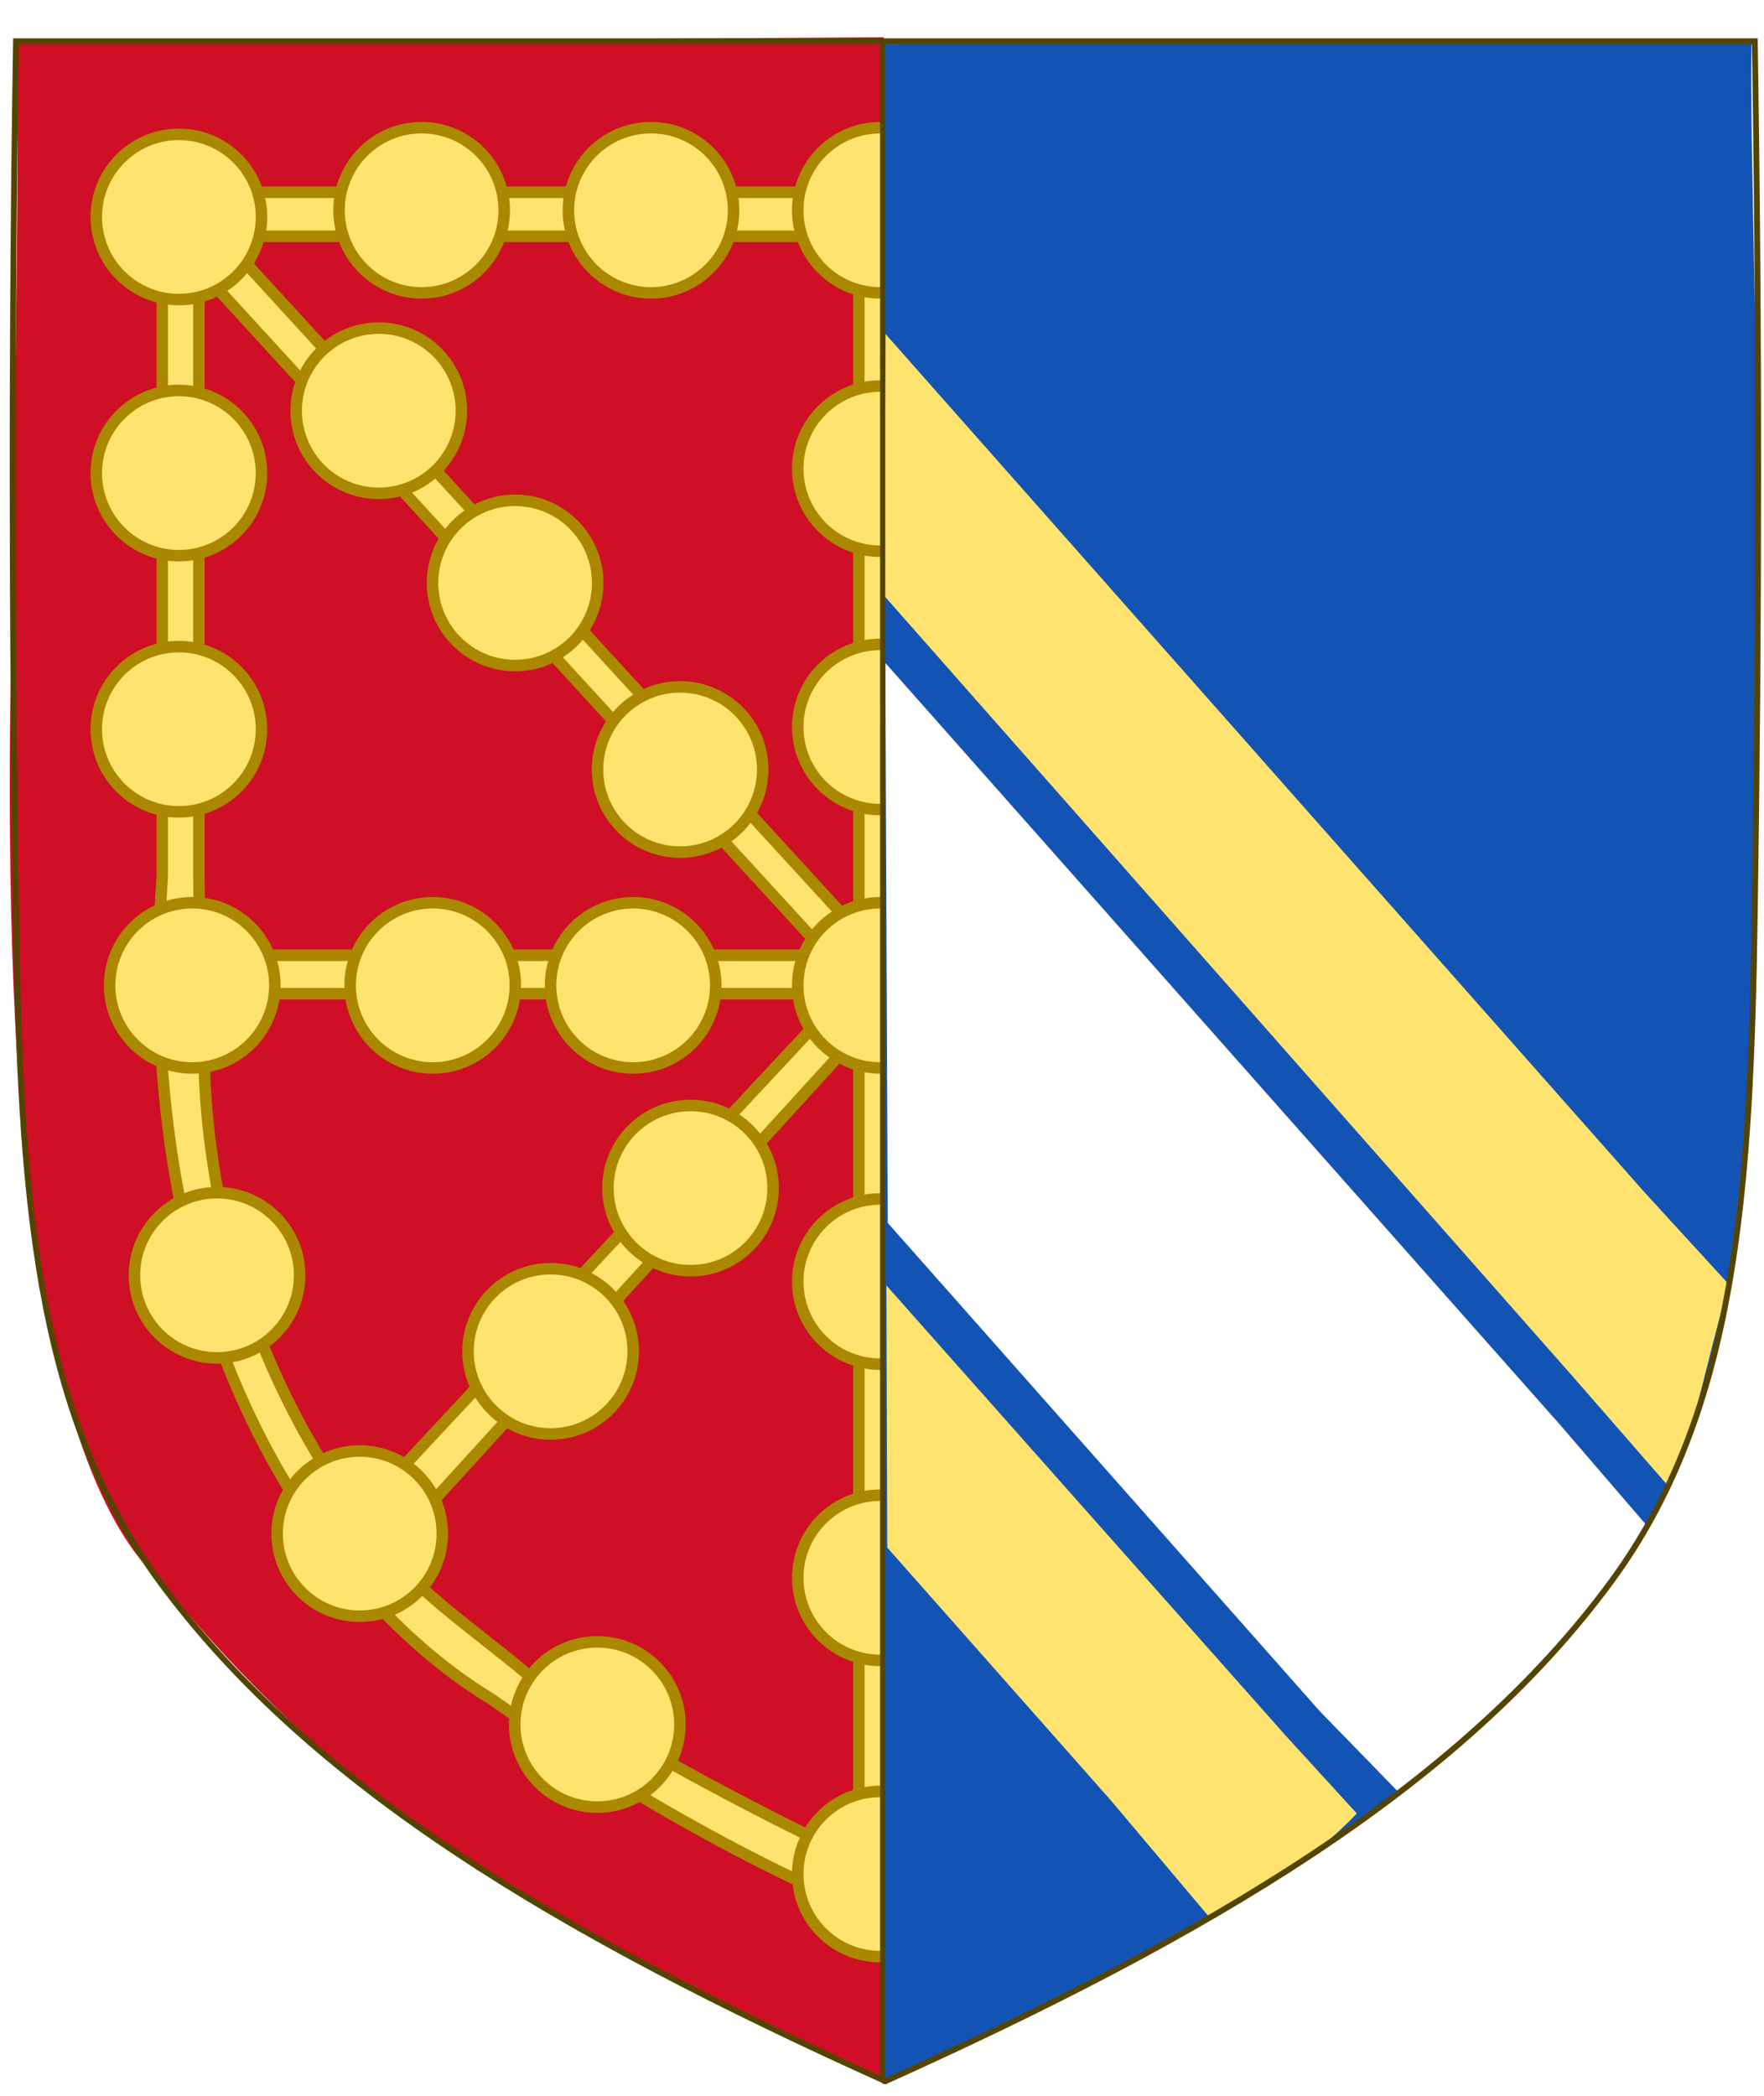
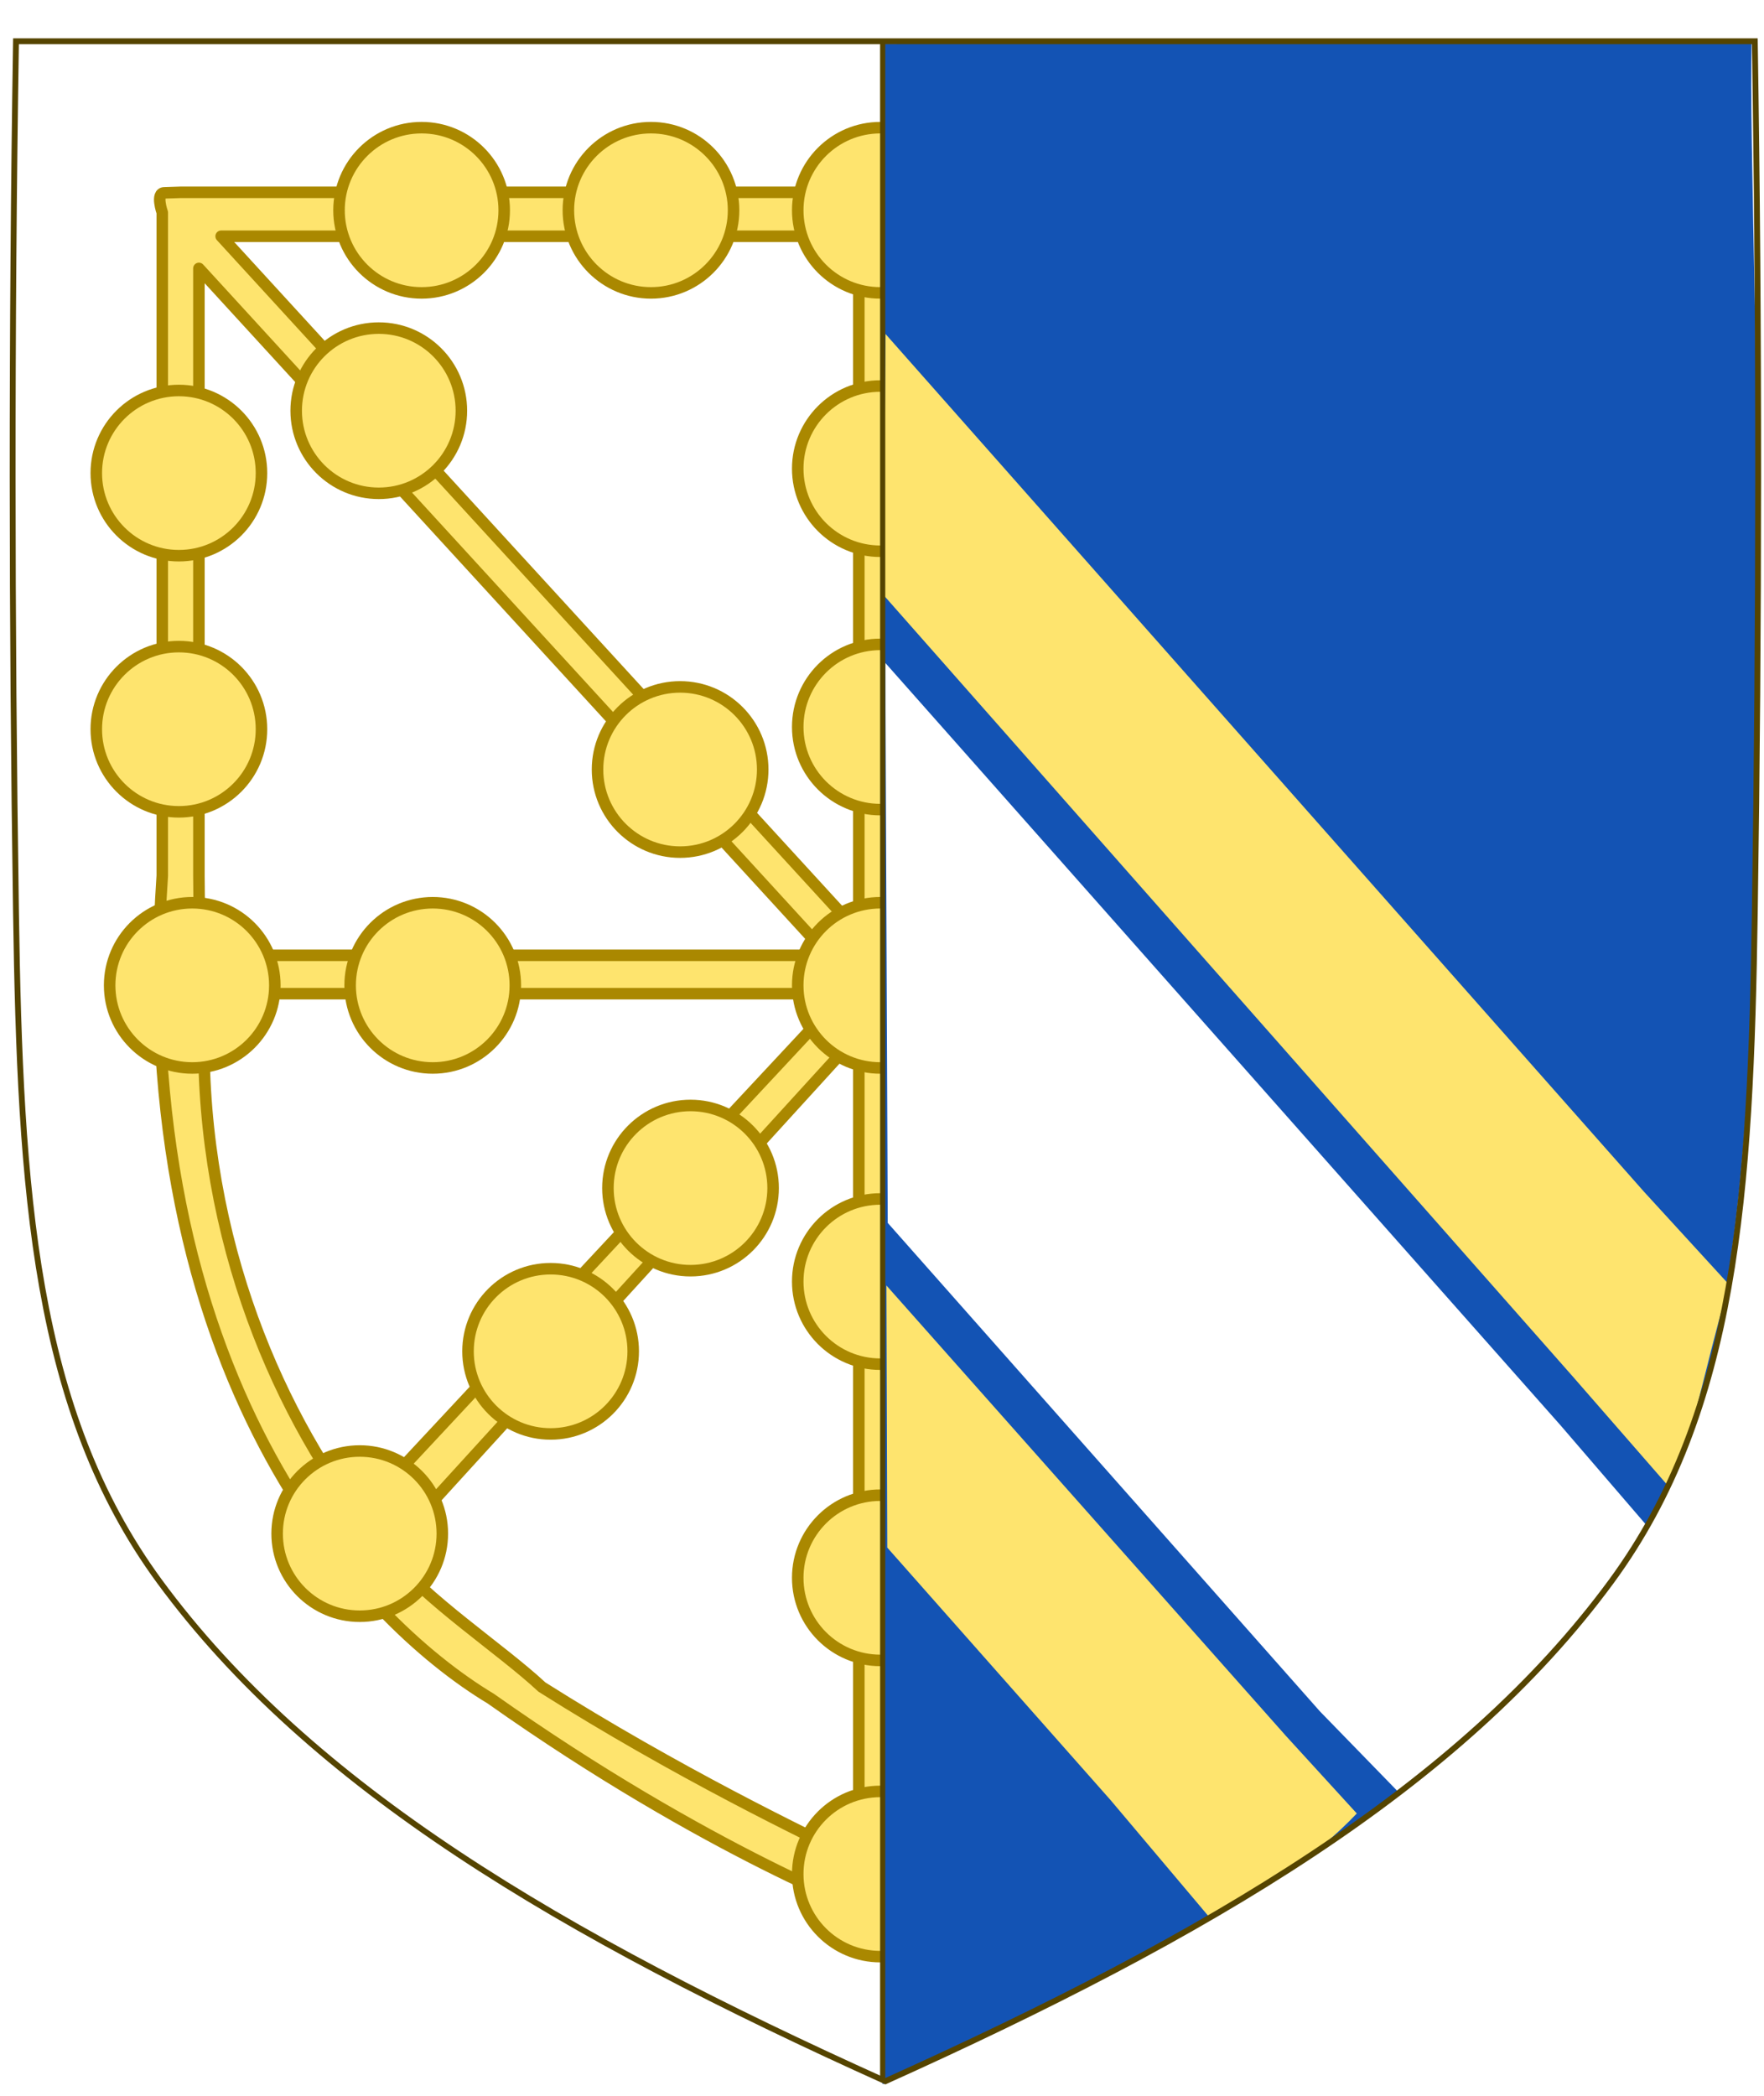
<svg xmlns="http://www.w3.org/2000/svg" xmlns:ns1="http://www.inkscape.org/namespaces/inkscape" xmlns:ns2="http://sodipodi.sourceforge.net/DTD/sodipodi-0.dtd" xmlns:xlink="http://www.w3.org/1999/xlink" width="776.312" height="922.344" id="svg4276" version="1.1" ns1:version="0.48.0 r9654" ns2:docname="11.svg">
  <defs id="defs4278" />
  <ns2:namedview id="base" pagecolor="#ffffff" bordercolor="#666666" borderopacity="1.0" ns1:pageopacity="0.0" ns1:pageshadow="2" ns1:zoom="0.8366431" ns1:cx="202.85714" ns1:cy="457.14285" ns1:document-units="px" ns1:current-layer="layer1" showgrid="false" fit-margin-top="0" fit-margin-left="0" fit-margin-right="0" fit-margin-bottom="0" ns1:window-width="1280" ns1:window-height="968" ns1:window-x="-4" ns1:window-y="-4" ns1:window-maximized="1" />
  <g ns1:label="Capa 1" ns1:groupmode="layer" id="layer1" transform="translate(488.156,128.812)">
-     <path ns1:connector-curvature="0" id="path7014-6-7-5-68-8" style="fill:#ce0f25;fill-opacity:1;stroke:none;display:inline" d="M -99.685,785.206 C -255.371,715.776 -335.905,666.678 -418.255,566.038 c -24.667,-22.494 -42.666,-73.056 -52.937,-138.553 -11.581,-73.854 -13.742,-166.698 -12.261,-259.698 1.918,-120.404 3.879,-232.422 2.757,-277.723 l 381.454,-2.493 0.557,897.634 z" ns2:nodetypes="cccscccc" />
    <g transform="matrix(1.47,0,0,1.47,-470.045,-106.913)" id="g7585" style="fill:#fee46e;fill-opacity:1;stroke:#aa8800;stroke-width:3.45;stroke-miterlimit:4;stroke-opacity:1;stroke-dasharray:none;display:inline">
      <g transform="translate(1.868,-58.451)" id="layer4-48" style="fill:#fee46e;fill-opacity:1;stroke-width:3.45;stroke-miterlimit:4;stroke-dasharray:none" />
      <use transform="translate(-162.438,-409.461)" id="use7493" style="fill:#fee46e;fill-opacity:1;stroke-width:3.45;stroke-miterlimit:4;stroke-dasharray:none;display:inline" x="0" y="0" width="600" height="660" xlink:href="#g7346" />
      <use transform="translate(-960.442,-653.088)" id="use7496" style="fill:#fee46e;fill-opacity:1;stroke-width:3.45;stroke-miterlimit:4;stroke-dasharray:none;display:inline" x="0" y="0" width="600" height="660" xlink:href="#g7346" />
      <path ns1:connector-curvature="0" transform="translate(506.793,460.447)" id="rect4925" d="m -465.031,-417.781 -4.844,0.156 c -2.744,4e-5 -0.656,5.906 -0.656,5.906 10e-6,0.009 0,0.041 0,0.062 10e-6,0.136 0,0.438 0,0.438 10e-6,0.085 0,0.1 0,0.219 l 0,6.375 c 10e-6,2.588 0,3.549 0,10.438 10e-6,22.174 0,71.675 0,180.969 -10.32,149.656 58.909,222.564 98.337,246.318 65.229,46.114 115.007,64.495 115.007,64.495 l 1.781,0.719 1.75,-0.719 c 0,-2e-6 53.218,-21.821 106.406,-71.375 53.188,-49.554 106.938,-127.623 106.938,-239.438 l 0,-198 0,-6.562 -5.5,0 z m 12.125,13.156 190.906,0 0,208.406 z m 202.312,0 191.906,0 -191.906,209.469 z m 199.344,8.719 0,182.688 c 0,8.125 -0.337,16.061 -0.906,23.812 l -188.25,0 z M -459.562,-395 l 188.344,205.594 -187.469,0 c -0.569,-7.751 -0.875,-15.687 -0.875,-23.812 0,-109.293 0,-158.795 0,-180.969 0,-0.536 0,-0.345 0,-0.812 z m 1.906,217.094 191.25,0 -145.603,156.102 c -28.247,-38.105 -49.374,-93.108 -45.647,-156.102 z m 212.438,0 192.031,0 c -6.62,59.797 -29.625,108.072 -58.031,146.25 z m -5.375,10.969 132.312,144.406 c -11.432,14.301 -23.536,27.085 -35.688,38.406 -41.868,39.008 -82.597,59.788 -96.625,66.312 z M -262,-165.875 l 0,247.25 c -15.479,-7.364 -54.672,-26.324 -94.875,-51.74 -12.275,-11.436 -34.818,-26.086 -46.352,-40.564 z" style="fill:#fee46e;fill-opacity:1;fill-rule:nonzero;stroke:#aa8800;stroke-width:3.45;stroke-linecap:round;stroke-linejoin:round;stroke-miterlimit:4;stroke-opacity:1;stroke-dasharray:none;stroke-dashoffset:0" ns2:nodetypes="cccccssscccccsscccccccccccccsccccccsscccccccccccsccccccc" />
      <path transform="matrix(0.921,0,0,0.921,730.959,237.512)" d="m -494.027,46.181 c 0,14.828 -12.021,26.849 -26.849,26.849 -14.828,0 -26.849,-12.021 -26.849,-26.849 0,-14.828 12.021,-26.849 26.849,-26.849 14.828,0 26.849,12.021 26.849,26.849 z" ns2:ry="26.849302" ns2:rx="26.849302" ns2:cy="46.180798" ns2:cx="-520.87646" id="path5329" style="fill:#fee46e;fill-opacity:1;fill-rule:nonzero;stroke:#aa8800;stroke-width:3.744;stroke-linecap:round;stroke-linejoin:round;stroke-miterlimit:4;stroke-opacity:1;stroke-dasharray:none;stroke-dashoffset:0" ns2:type="arc" />
      <path ns2:type="arc" style="fill:#fee46e;fill-opacity:1;fill-rule:nonzero;stroke:#aa8800;stroke-width:3.744;stroke-linecap:round;stroke-linejoin:round;stroke-miterlimit:4;stroke-opacity:1;stroke-dasharray:none;stroke-dashoffset:0" id="path5355" ns2:cx="-520.87646" ns2:cy="46.180798" ns2:rx="26.849302" ns2:ry="26.849302" d="m -494.027,46.181 c 0,14.828 -12.021,26.849 -26.849,26.849 -14.828,0 -26.849,-12.021 -26.849,-26.849 0,-14.828 12.021,-26.849 26.849,-26.849 14.828,0 26.849,12.021 26.849,26.849 z" transform="matrix(0.921,0,0,0.921,730.959,160.178)" />
      <path transform="matrix(0.921,0,0,0.921,730.959,5.512)" d="m -494.027,46.181 c 0,14.828 -12.021,26.849 -26.849,26.849 -14.828,0 -26.849,-12.021 -26.849,-26.849 0,-14.828 12.021,-26.849 26.849,-26.849 14.828,0 26.849,12.021 26.849,26.849 z" ns2:ry="26.849302" ns2:rx="26.849302" ns2:cy="46.180798" ns2:cx="-520.87646" id="path5357" style="fill:#fee46e;fill-opacity:1;fill-rule:nonzero;stroke:#aa8800;stroke-width:3.744;stroke-linecap:round;stroke-linejoin:round;stroke-miterlimit:4;stroke-opacity:1;stroke-dasharray:none;stroke-dashoffset:0" ns2:type="arc" />
      <path ns2:type="arc" style="fill:#fee46e;fill-opacity:1;fill-rule:nonzero;stroke:#aa8800;stroke-width:3.744;stroke-linecap:round;stroke-linejoin:round;stroke-miterlimit:4;stroke-opacity:1;stroke-dasharray:none;stroke-dashoffset:0" id="path5359" ns2:cx="-520.87646" ns2:cy="46.180798" ns2:rx="26.849302" ns2:ry="26.849302" d="m -494.027,46.181 c 0,14.828 -12.021,26.849 -26.849,26.849 -14.828,0 -26.849,-12.021 -26.849,-26.849 0,-14.828 12.021,-26.849 26.849,-26.849 14.828,0 26.849,12.021 26.849,26.849 z" transform="matrix(0.921,0,0,0.921,730.959,82.845)" />
      <path ns2:type="arc" style="fill:#fee46e;fill-opacity:1;fill-rule:nonzero;stroke:#aa8800;stroke-width:3.744;stroke-linecap:round;stroke-linejoin:round;stroke-miterlimit:4;stroke-opacity:1;stroke-dasharray:none;stroke-dashoffset:0" id="path5361" ns2:cx="-520.87646" ns2:cy="46.180798" ns2:rx="26.849302" ns2:ry="26.849302" d="m -494.027,46.181 c 0,14.828 -12.021,26.849 -26.849,26.849 -14.828,0 -26.849,-12.021 -26.849,-26.849 0,-14.828 12.021,-26.849 26.849,-26.849 14.828,0 26.849,12.021 26.849,26.849 z" transform="matrix(0.921,0,0,0.921,730.959,326.178)" />
      <path transform="matrix(0.921,0,0,0.921,730.959,414.845)" d="m -494.027,46.181 c 0,14.828 -12.021,26.849 -26.849,26.849 -14.828,0 -26.849,-12.021 -26.849,-26.849 0,-14.828 12.021,-26.849 26.849,-26.849 14.828,0 26.849,12.021 26.849,26.849 z" ns2:ry="26.849302" ns2:rx="26.849302" ns2:cy="46.180798" ns2:cx="-520.87646" id="path5363" style="fill:#fee46e;fill-opacity:1;fill-rule:nonzero;stroke:#aa8800;stroke-width:3.744;stroke-linecap:round;stroke-linejoin:round;stroke-miterlimit:4;stroke-opacity:1;stroke-dasharray:none;stroke-dashoffset:0" ns2:type="arc" />
      <path ns2:type="arc" style="fill:#fee46e;fill-opacity:1;fill-rule:nonzero;stroke:#aa8800;stroke-width:3.744;stroke-linecap:round;stroke-linejoin:round;stroke-miterlimit:4;stroke-opacity:1;stroke-dasharray:none;stroke-dashoffset:0" id="path5365" ns2:cx="-520.87646" ns2:cy="46.180798" ns2:rx="26.849302" ns2:ry="26.849302" d="m -494.027,46.181 c 0,14.828 -12.021,26.849 -26.849,26.849 -14.828,0 -26.849,-12.021 -26.849,-26.849 0,-14.828 12.021,-26.849 26.849,-26.849 14.828,0 26.849,12.021 26.849,26.849 z" transform="matrix(0.921,0,0,0.921,730.959,503.512)" />
      <g style="fill:#fee46e;fill-opacity:1;stroke:#aa8800;stroke-width:3.45;stroke-miterlimit:4;stroke-opacity:1;stroke-dasharray:none" id="g5407">
-         <path transform="matrix(0.921,0,0,0.921,656.959,237.512)" d="m -494.027,46.181 c 0,14.828 -12.021,26.849 -26.849,26.849 -14.828,0 -26.849,-12.021 -26.849,-26.849 0,-14.828 12.021,-26.849 26.849,-26.849 14.828,0 26.849,12.021 26.849,26.849 z" ns2:ry="26.849302" ns2:rx="26.849302" ns2:cy="46.180798" ns2:cx="-520.87646" id="path5367" style="fill:#fee46e;fill-opacity:1;fill-rule:nonzero;stroke:#aa8800;stroke-width:3.744;stroke-linecap:round;stroke-linejoin:round;stroke-miterlimit:4;stroke-opacity:1;stroke-dasharray:none;stroke-dashoffset:0" ns2:type="arc" />
        <path ns2:type="arc" style="fill:#fee46e;fill-opacity:1;fill-rule:nonzero;stroke:#aa8800;stroke-width:3.744;stroke-linecap:round;stroke-linejoin:round;stroke-miterlimit:4;stroke-opacity:1;stroke-dasharray:none;stroke-dashoffset:0" id="path5369" ns2:cx="-520.87646" ns2:cy="46.180798" ns2:rx="26.849302" ns2:ry="26.849302" d="m -494.027,46.181 c 0,14.828 -12.021,26.849 -26.849,26.849 -14.828,0 -26.849,-12.021 -26.849,-26.849 0,-14.828 12.021,-26.849 26.849,-26.849 14.828,0 26.849,12.021 26.849,26.849 z" transform="matrix(0.921,0,0,0.921,524.959,237.512)" />
-         <path transform="matrix(0.921,0,0,0.921,520.959,7.512)" d="m -494.027,46.181 c 0,14.828 -12.021,26.849 -26.849,26.849 -14.828,0 -26.849,-12.021 -26.849,-26.849 0,-14.828 12.021,-26.849 26.849,-26.849 14.828,0 26.849,12.021 26.849,26.849 z" ns2:ry="26.849302" ns2:rx="26.849302" ns2:cy="46.180798" ns2:cx="-520.87646" id="path5375" style="fill:#fee46e;fill-opacity:1;fill-rule:nonzero;stroke:#aa8800;stroke-width:3.744;stroke-linecap:round;stroke-linejoin:round;stroke-miterlimit:4;stroke-opacity:1;stroke-dasharray:none;stroke-dashoffset:0" ns2:type="arc" />
        <path ns2:type="arc" style="fill:#fee46e;fill-opacity:1;fill-rule:nonzero;stroke:#aa8800;stroke-width:3.744;stroke-linecap:round;stroke-linejoin:round;stroke-miterlimit:4;stroke-opacity:1;stroke-dasharray:none;stroke-dashoffset:0" id="path5379" ns2:cx="-520.87646" ns2:cy="46.180798" ns2:rx="26.849302" ns2:ry="26.849302" d="m -494.027,46.181 c 0,14.828 -12.021,26.849 -26.849,26.849 -14.828,0 -26.849,-12.021 -26.849,-26.849 0,-14.828 12.021,-26.849 26.849,-26.849 14.828,0 26.849,12.021 26.849,26.849 z" transform="matrix(0.921,0,0,0.921,575.1,401.62)" />
        <path ns2:type="arc" style="fill:#fee46e;fill-opacity:1;fill-rule:nonzero;stroke:#aa8800;stroke-width:3.744;stroke-linecap:round;stroke-linejoin:round;stroke-miterlimit:4;stroke-opacity:1;stroke-dasharray:none;stroke-dashoffset:0" id="path5383" ns2:cx="-520.87646" ns2:cy="46.180798" ns2:rx="26.849302" ns2:ry="26.849302" d="m -494.027,46.181 c 0,14.828 -12.021,26.849 -26.849,26.849 -14.828,0 -26.849,-12.021 -26.849,-26.849 0,-14.828 12.021,-26.849 26.849,-26.849 14.828,0 26.849,12.021 26.849,26.849 z" transform="matrix(0.921,0,0,0.921,580.806,65.506)" />
-         <path transform="matrix(0.921,0,0,0.921,621.617,117.057)" d="m -494.027,46.181 c 0,14.828 -12.021,26.849 -26.849,26.849 -14.828,0 -26.849,-12.021 -26.849,-26.849 0,-14.828 12.021,-26.849 26.849,-26.849 14.828,0 26.849,12.021 26.849,26.849 z" ns2:ry="26.849302" ns2:rx="26.849302" ns2:cy="46.180798" ns2:cx="-520.87646" id="path5385" style="fill:#fee46e;fill-opacity:1;fill-rule:nonzero;stroke:#aa8800;stroke-width:3.744;stroke-linecap:round;stroke-linejoin:round;stroke-miterlimit:4;stroke-opacity:1;stroke-dasharray:none;stroke-dashoffset:0" ns2:type="arc" />
        <path ns2:type="arc" style="fill:#fee46e;fill-opacity:1;fill-rule:nonzero;stroke:#aa8800;stroke-width:3.744;stroke-linecap:round;stroke-linejoin:round;stroke-miterlimit:4;stroke-opacity:1;stroke-dasharray:none;stroke-dashoffset:0" id="path5387" ns2:cx="-520.87646" ns2:cy="46.180798" ns2:rx="26.849302" ns2:ry="26.849302" d="m -494.027,46.181 c 0,14.828 -12.021,26.849 -26.849,26.849 -14.828,0 -26.849,-12.021 -26.849,-26.849 0,-14.828 12.021,-26.849 26.849,-26.849 14.828,0 26.849,12.021 26.849,26.849 z" transform="matrix(0.921,0,0,0.921,671.019,172.903)" />
        <path transform="matrix(0.921,0,0,0.921,662.293,5.512)" d="m -494.027,46.181 c 0,14.828 -12.021,26.849 -26.849,26.849 -14.828,0 -26.849,-12.021 -26.849,-26.849 0,-14.828 12.021,-26.849 26.849,-26.849 14.828,0 26.849,12.021 26.849,26.849 z" ns2:ry="26.849302" ns2:rx="26.849302" ns2:cy="46.180798" ns2:cx="-520.87646" id="path5389" style="fill:#fee46e;fill-opacity:1;fill-rule:nonzero;stroke:#aa8800;stroke-width:3.744;stroke-linecap:round;stroke-linejoin:round;stroke-miterlimit:4;stroke-opacity:1;stroke-dasharray:none;stroke-dashoffset:0" ns2:type="arc" />
        <path ns2:type="arc" style="fill:#fee46e;fill-opacity:1;fill-rule:nonzero;stroke:#aa8800;stroke-width:3.744;stroke-linecap:round;stroke-linejoin:round;stroke-miterlimit:4;stroke-opacity:1;stroke-dasharray:none;stroke-dashoffset:0" id="path5391" ns2:cx="-520.87646" ns2:cy="46.180798" ns2:rx="26.849302" ns2:ry="26.849302" d="m -494.027,46.181 c 0,14.828 -12.021,26.849 -26.849,26.849 -14.828,0 -26.849,-12.021 -26.849,-26.849 0,-14.828 12.021,-26.849 26.849,-26.849 14.828,0 26.849,12.021 26.849,26.849 z" transform="matrix(0.921,0,0,0.921,593.626,5.512)" />
        <path ns2:type="arc" style="fill:#fee46e;fill-opacity:1;fill-rule:nonzero;stroke:#aa8800;stroke-width:3.744;stroke-linecap:round;stroke-linejoin:round;stroke-miterlimit:4;stroke-opacity:1;stroke-dasharray:none;stroke-dashoffset:0" id="path5393" ns2:cx="-520.87646" ns2:cy="46.180798" ns2:rx="26.849302" ns2:ry="26.849302" d="m -494.027,46.181 c 0,14.828 -12.021,26.849 -26.849,26.849 -14.828,0 -26.849,-12.021 -26.849,-26.849 0,-14.828 12.021,-26.849 26.849,-26.849 14.828,0 26.849,12.021 26.849,26.849 z" transform="matrix(0.921,0,0,0.921,520.959,84.178)" />
        <path transform="matrix(0.921,0,0,0.921,520.959,160.845)" d="m -494.027,46.181 c 0,14.828 -12.021,26.849 -26.849,26.849 -14.828,0 -26.849,-12.021 -26.849,-26.849 0,-14.828 12.021,-26.849 26.849,-26.849 14.828,0 26.849,12.021 26.849,26.849 z" ns2:ry="26.849302" ns2:rx="26.849302" ns2:cy="46.180798" ns2:cx="-520.87646" id="path5395" style="fill:#fee46e;fill-opacity:1;fill-rule:nonzero;stroke:#aa8800;stroke-width:3.744;stroke-linecap:round;stroke-linejoin:round;stroke-miterlimit:4;stroke-opacity:1;stroke-dasharray:none;stroke-dashoffset:0" ns2:type="arc" />
        <path ns2:type="arc" style="fill:#fee46e;fill-opacity:1;fill-rule:nonzero;stroke:#aa8800;stroke-width:3.744;stroke-linecap:round;stroke-linejoin:round;stroke-miterlimit:4;stroke-opacity:1;stroke-dasharray:none;stroke-dashoffset:0" id="path5397" ns2:cx="-520.87646" ns2:cy="46.180798" ns2:rx="26.849302" ns2:ry="26.849302" d="m -494.027,46.181 c 0,14.828 -12.021,26.849 -26.849,26.849 -14.828,0 -26.849,-12.021 -26.849,-26.849 0,-14.828 12.021,-26.849 26.849,-26.849 14.828,0 26.849,12.021 26.849,26.849 z" transform="matrix(0.921,0,0,0.921,596.959,237.512)" />
-         <path transform="matrix(0.921,0,0,0.921,532.382,324.294)" d="m -494.027,46.181 c 0,14.828 -12.021,26.849 -26.849,26.849 -14.828,0 -26.849,-12.021 -26.849,-26.849 0,-14.828 12.021,-26.849 26.849,-26.849 14.828,0 26.849,12.021 26.849,26.849 z" ns2:ry="26.849302" ns2:rx="26.849302" ns2:cy="46.180798" ns2:cx="-520.87646" id="path5399" style="fill:#fee46e;fill-opacity:1;fill-rule:nonzero;stroke:#aa8800;stroke-width:3.744;stroke-linecap:round;stroke-linejoin:round;stroke-miterlimit:4;stroke-opacity:1;stroke-dasharray:none;stroke-dashoffset:0" ns2:type="arc" />
-         <path ns2:type="arc" style="fill:#fee46e;fill-opacity:1;fill-rule:nonzero;stroke:#aa8800;stroke-width:3.744;stroke-linecap:round;stroke-linejoin:round;stroke-miterlimit:4;stroke-opacity:1;stroke-dasharray:none;stroke-dashoffset:0" id="path5401" ns2:cx="-520.87646" ns2:cy="46.180798" ns2:rx="26.849302" ns2:ry="26.849302" d="m -494.027,46.181 c 0,14.828 -12.021,26.849 -26.849,26.849 -14.828,0 -26.849,-12.021 -26.849,-26.849 0,-14.828 12.021,-26.849 26.849,-26.849 14.828,0 26.849,12.021 26.849,26.849 z" transform="matrix(0.921,0,0,0.921,646.232,458.75)" />
+         <path ns2:type="arc" style="fill:#fee46e;fill-opacity:1;fill-rule:nonzero;stroke:#aa8800;stroke-width:3.744;stroke-linecap:round;stroke-linejoin:round;stroke-miterlimit:4;stroke-opacity:1;stroke-dasharray:none;stroke-dashoffset:0" id="path5401" ns2:cx="-520.87646" ns2:cy="46.180798" ns2:rx="26.849302" ns2:ry="26.849302" d="m -494.027,46.181 z" transform="matrix(0.921,0,0,0.921,646.232,458.75)" />
        <path transform="matrix(0.921,0,0,0.921,632.247,347.057)" d="m -494.027,46.181 c 0,14.828 -12.021,26.849 -26.849,26.849 -14.828,0 -26.849,-12.021 -26.849,-26.849 0,-14.828 12.021,-26.849 26.849,-26.849 14.828,0 26.849,12.021 26.849,26.849 z" ns2:ry="26.849302" ns2:rx="26.849302" ns2:cy="46.180798" ns2:cx="-520.87646" id="path5403" style="fill:#fee46e;fill-opacity:1;fill-rule:nonzero;stroke:#aa8800;stroke-width:3.744;stroke-linecap:round;stroke-linejoin:round;stroke-miterlimit:4;stroke-opacity:1;stroke-dasharray:none;stroke-dashoffset:0" ns2:type="arc" />
        <path ns2:type="arc" style="fill:#fee46e;fill-opacity:1;fill-rule:nonzero;stroke:#aa8800;stroke-width:3.744;stroke-linecap:round;stroke-linejoin:round;stroke-miterlimit:4;stroke-opacity:1;stroke-dasharray:none;stroke-dashoffset:0" id="path5405" ns2:cx="-520.87646" ns2:cy="46.180798" ns2:rx="26.849302" ns2:ry="26.849302" d="m -494.027,46.181 c 0,14.828 -12.021,26.849 -26.849,26.849 -14.828,0 -26.849,-12.021 -26.849,-26.849 0,-14.828 12.021,-26.849 26.849,-26.849 14.828,0 26.849,12.021 26.849,26.849 z" transform="matrix(0.921,0,0,0.921,674.132,298.191)" />
      </g>
      <g transform="matrix(0.558,0.631,-0.486,0.43,488.942,92.859)" id="g3241" style="fill:#fee46e;fill-opacity:1;stroke:#aa8800;stroke-width:4.666;stroke-miterlimit:4;stroke-opacity:1;stroke-dasharray:none" />
      <g style="fill:#fee46e;fill-opacity:1;stroke:#aa8800;stroke-width:4.098;stroke-miterlimit:4;stroke-opacity:1;stroke-dasharray:none" transform="matrix(0.842,0,0,0.842,-511.134,-146.371)" id="g5491" />
    </g>
    <path ns1:connector-curvature="0" id="path7014-6-7-5-68-8-6" style="fill:#1353b4;fill-opacity:1;stroke:none;display:inline" d="M -98.813,788.1 C 55.873,713.671 137.407,669.573 219.757,568.932 c 20.667,-24.494 42.667,-73.056 52.937,-138.553 11.581,-73.854 11.009,-166.694 12.261,-259.698 1.668,-123.99 -3.379,-235.922 -2.257,-281.223 l -381.954,1.008 -0.557,897.634 z" ns2:nodetypes="cccscccc" />
    <g transform="matrix(0.842,0.952,-0.734,0.649,259.964,13.34)" id="g3245" style="fill:#fee46e;fill-opacity:1;stroke:#aa8800;stroke-width:2.705;stroke-miterlimit:4;stroke-opacity:1;stroke-dasharray:none;display:inline">
      <path ns1:connector-curvature="0" transform="matrix(1.188,0,0,1.188,607.185,173.877)" style="fill:#ffffff;fill-opacity:1;fill-rule:nonzero;stroke:none" d="m -594.175,169.462 296.823,-0.288 38.908,0.688 c 12.058,45.427 12.087,91.658 10.631,137.021 l -33.554,2.073 -190.097,0.063 z" id="rect3232" ns2:nodetypes="ccccccc" />
      <path ns1:connector-curvature="0" ns2:nodetypes="ccccccccccccccc" style="fill:#fee46e;fill-opacity:1;fill-rule:nonzero;stroke:none" d="m -609.513,152.969 304.132,0.514 42.333,0.386 c -6.093,-19.331 -16.988,-36.01 -32.612,-67.657 l -36.532,0.819 -333.749,0 z m 208.845,237.499 98.29,0 44.884,1.365 c 4.088,-24.355 7.105,-44.621 5.533,-67.752 l -30.591,0.643 -28.009,0.055 -147.493,0.29 z" id="rect3234" transform="matrix(1.188,0,0,1.188,607.185,173.877)" />
    </g>
    <path ns2:nodetypes="csscsscc" d="m 284.112,-110.654 c 2.027,127.779 1.908,255.575 0,383.35 -1.838,123.108 -7.979,219.177 -63.13,294.295 C 154.546,657.478 43.867,722.778 -98.504,786.934 -240.875,722.778 -351.553,657.478 -417.989,566.991 c -55.151,-75.118 -61.292,-171.187 -63.13,-294.295 -1.908,-127.775 -2.027,-255.571 0,-383.35 l 765.231,0 z" style="fill:none;stroke:#554400;stroke-width:2.571;stroke-miterlimit:4;stroke-opacity:1;stroke-dasharray:none;display:inline" id="path7014-6-7-28-1-5-9" ns1:connector-curvature="0" />
    <path d="m -99.699,786.934 1.9e-4,-897.588" style="fill:none;stroke:#554400;stroke-width:2.269;stroke-linecap:butt;stroke-linejoin:miter;stroke-miterlimit:4;stroke-opacity:1;stroke-dasharray:none;display:inline" id="path7014-6-7-2-0-3-6-5-1" ns1:connector-curvature="0" ns2:nodetypes="cc" />
  </g>
</svg>